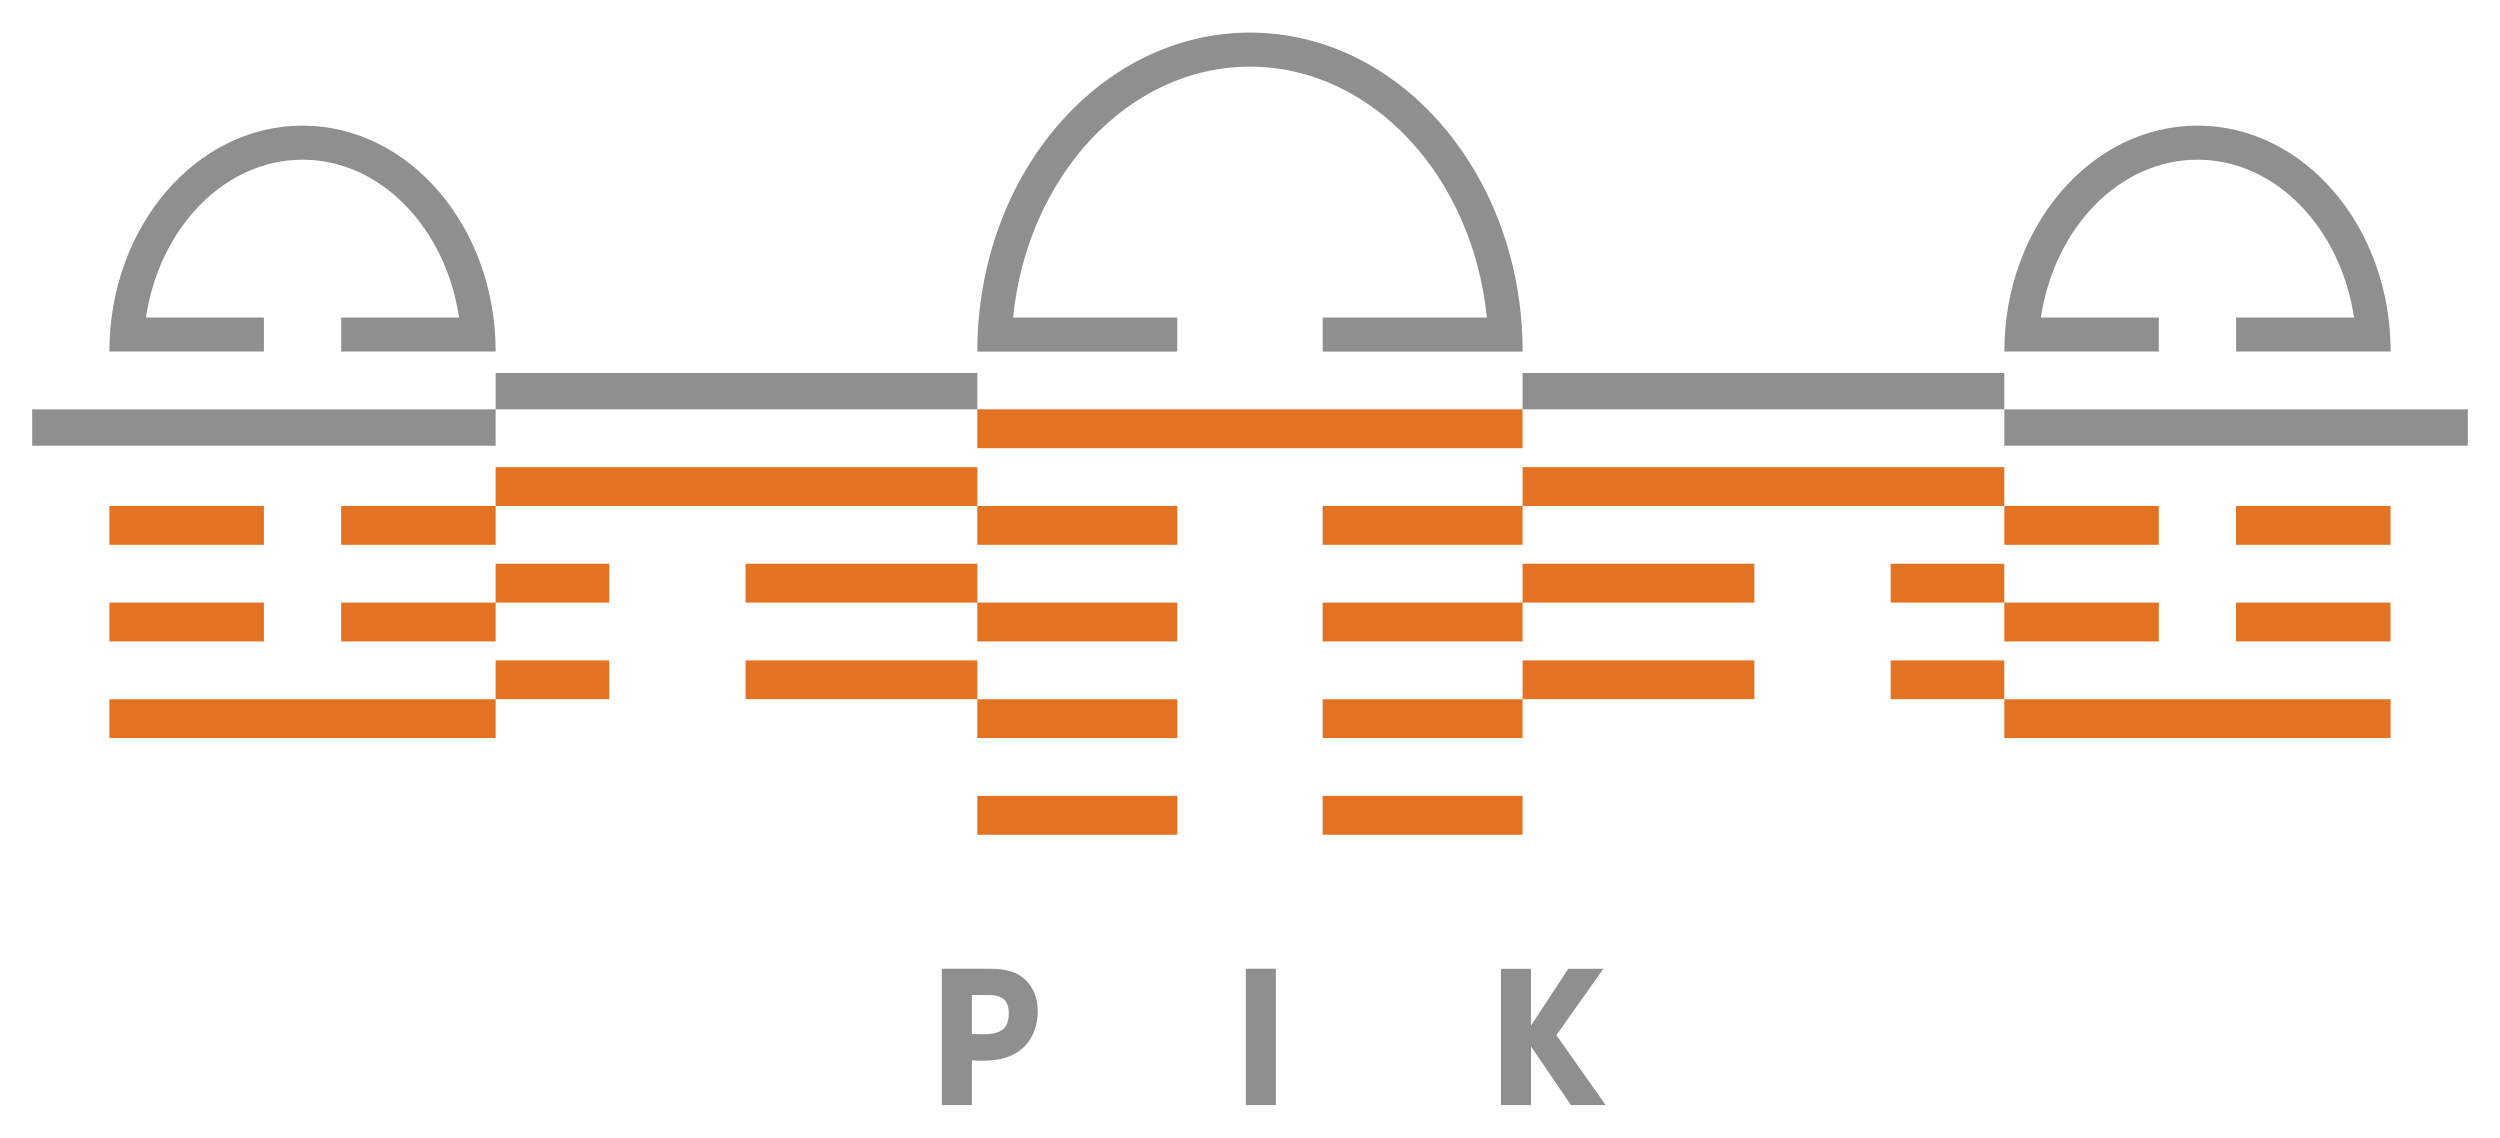
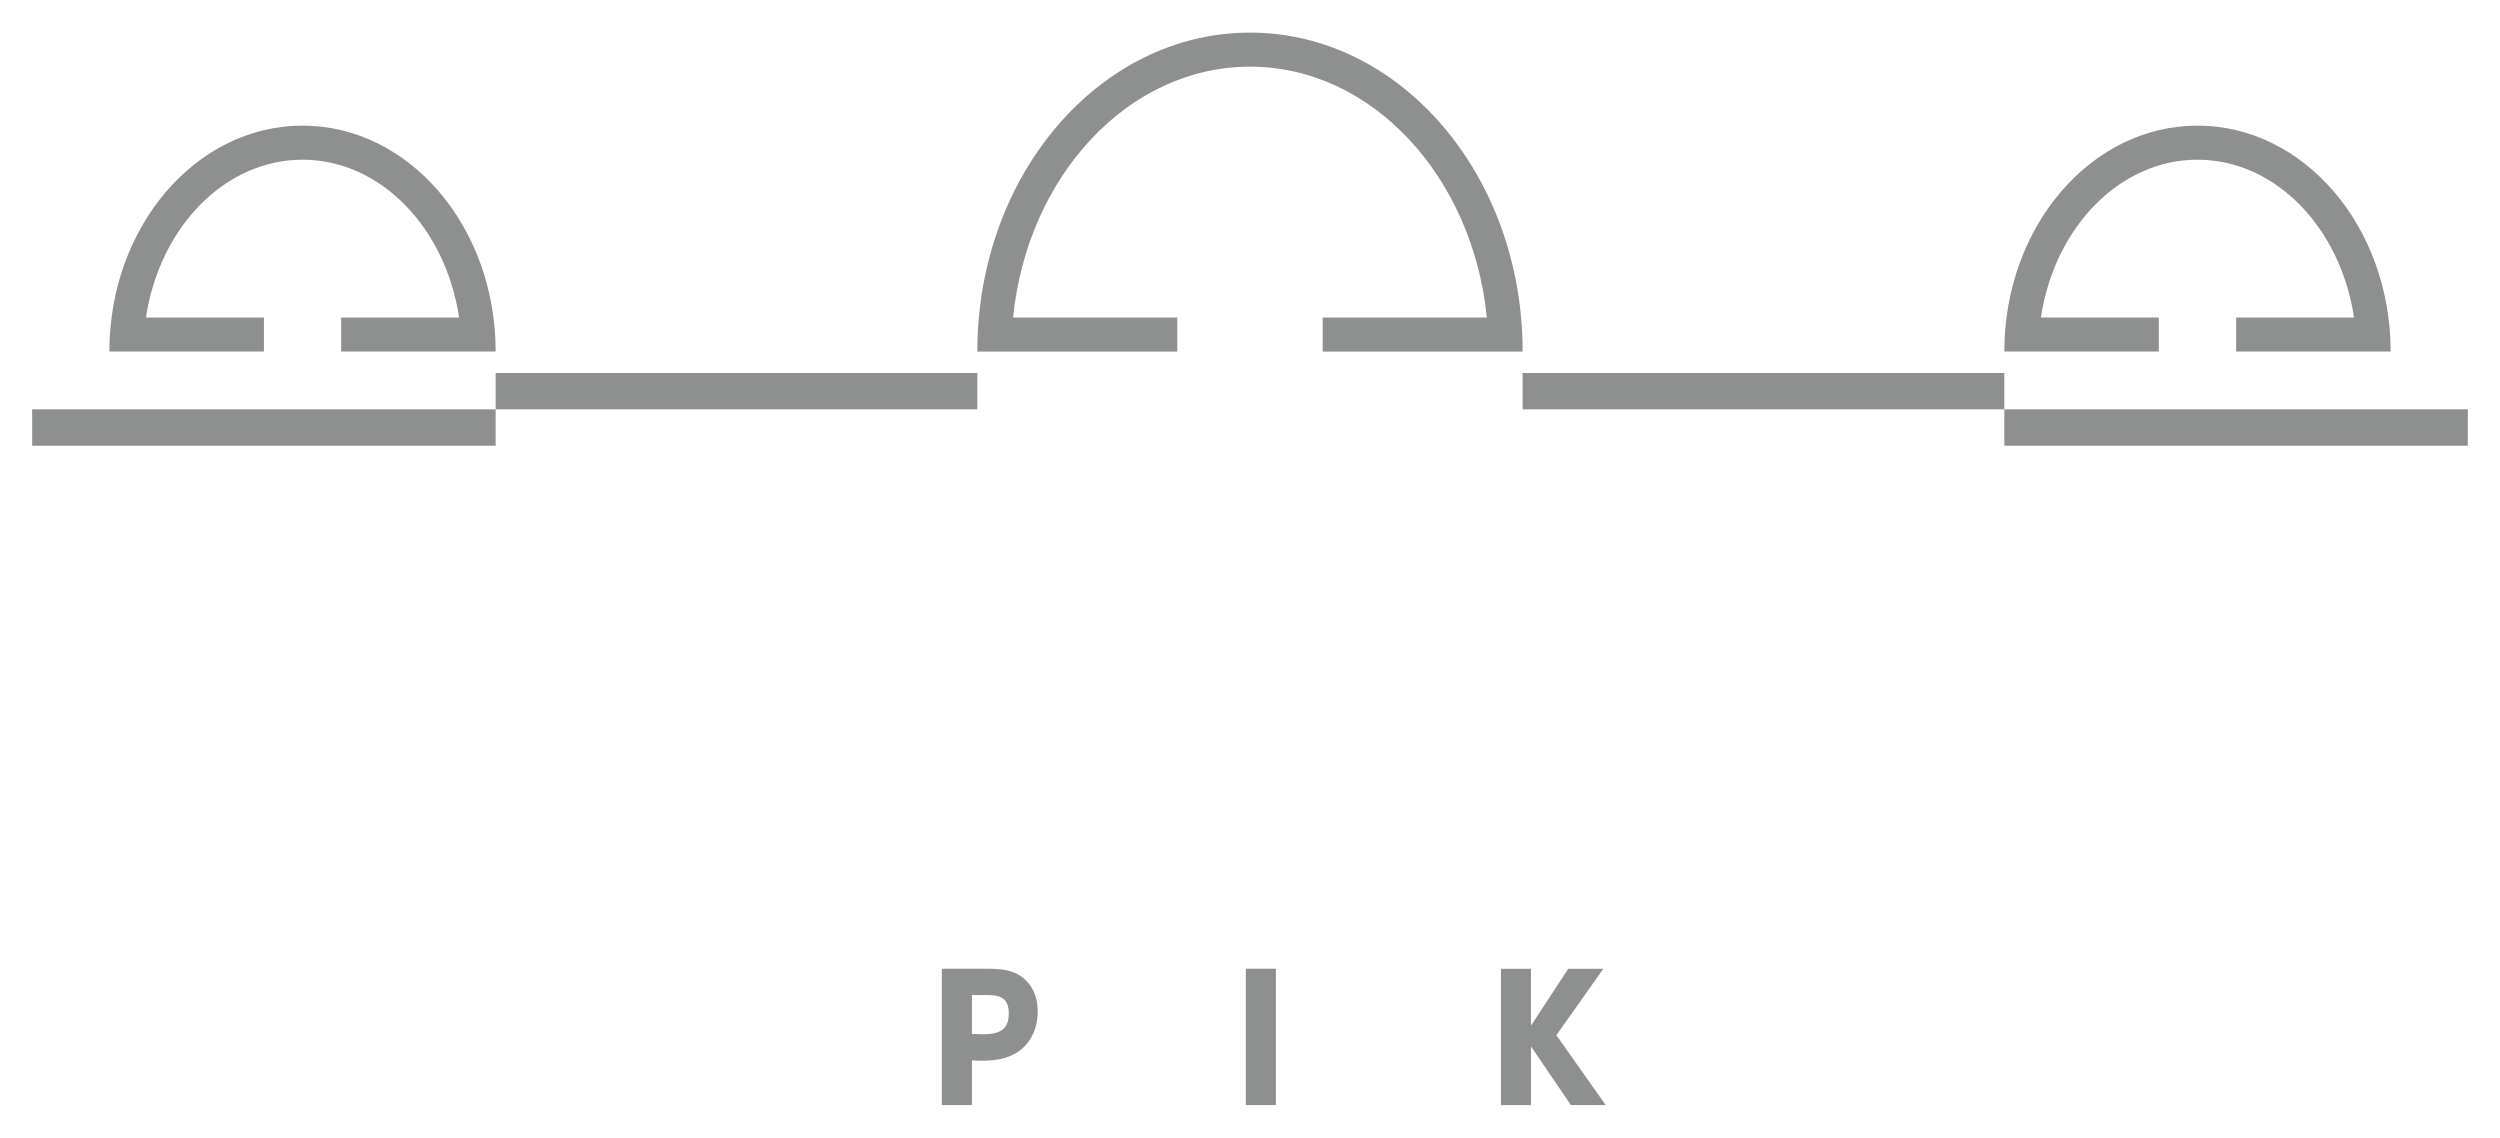
<svg xmlns="http://www.w3.org/2000/svg" id="svg444" version="1.1" width="1024" height="466" viewBox="-1.885 -1.885 146.471 66.606">
  <defs id="defs441" />
  <path id="path80" d="m 71.115,54.848 c -0.005,0 -0.01,0.005 -0.01,0.012 v 0.127 0.021 7.668 0.023 0.125 c 0,0.005 0.004,0.01 0.01,0.01 h 0.127 0.021 1.445 0.023 0.125 c 0.008,0 0.012,-0.004 0.012,-0.01 v -0.125 -0.023 -7.668 -0.021 -0.127 c 0,-0.007 -0.004,-0.012 -0.012,-0.012 h -0.125 -0.023 -1.445 -0.021 z m -17.82,0.002 v 0.148 7.689 0.148 h 0.148 1.469 0.146 v -0.148 -2.473 c 0.18,0.015 0.332,0.023 0.564,0.023 1.083,0 1.791,-0.21 2.367,-0.699 0.597,-0.513 0.926,-1.289 0.926,-2.188 0,-0.752 -0.235,-1.368 -0.699,-1.832 -0.509,-0.481 -1.108,-0.67 -2.143,-0.67 h -2.631 z m 32.77,0 c -0.005,0 -0.012,0.007 -0.012,0.014 v 0.123 0.021 7.67 0.021 0.125 c 0,0.005 0.006,0.01 0.012,0.01 h 0.123 0.023 1.445 0.023 0.125 c 0.005,0 0.01,-0.004 0.01,-0.01 v -0.125 -0.021 -3.289 c 0,-0.007 0.003,0.014 0.006,0.019 l 2.283,3.354 c 0.004,0.007 0.01,0.016 0.014,0.021 l 0.029,0.041 c 0.004,0.005 0.013,0.01 0.019,0.01 h 0.055 0.019 1.658 0.023 0.271 l -0.158,-0.219 c -0.003,-0.007 -0.009,-0.015 -0.012,-0.021 l -2.713,-3.844 c -0.003,-0.005 -0.003,-0.013 0,-0.019 l 2.574,-3.639 c 0.004,-0.005 0.008,-0.014 0.012,-0.018 l 0.152,-0.215 c 0.004,-0.005 -5.3e-4,-0.01 -0.006,-0.01 h -0.262 -0.021 -1.67 -0.021 -0.057 c -0.005,0 -0.015,0.004 -0.018,0.01 l -0.031,0.047 c -0.003,0.004 -0.009,0.012 -0.012,0.018 l -2.131,3.25 c -0.003,0.005 -0.006,-0.073 -0.006,-0.08 v -3.086 -0.021 -0.123 c 0,-0.007 -0.004,-0.014 -0.01,-0.014 h -0.125 -0.023 -1.445 -0.023 z m -31.006,1.541 h 0.99 c 0.82,0 1.168,0.323 1.168,1.078 0,0.863 -0.431,1.215 -1.494,1.215 -0.057,0 -0.27,-10e-4 -0.438,-0.012 l -0.178,0.002 -0.049,-0.002 z" style="fill:#8e908f;fill-opacity:1;fill-rule:nonzero;stroke:none;stroke-width:1.333" />
-   <path id="path86" d="m 55.375,22.074 v 2.275 h 31.947 v -2.275 z m -28.221,3.385 v 2.275 H 55.375 V 25.459 Z M 55.375,27.734 v 2.277 h 11.715 v -2.277 z m -28.221,0 h -9.051 v 2.277 h 9.051 z m 60.168,-2.275 v 2.275 h 28.221 v -2.275 z m 0,2.275 H 75.607 v 2.277 h 11.715 z m -82.799,0 v 2.277 h 9.053 v -2.277 z m 111.021,0 v 2.277 h 9.051 v -2.277 z m 13.576,0 v 2.277 h 9.053 v -2.277 z m -101.967,3.385 v 2.275 h 6.656 v -2.275 z m 14.643,0 v 2.275 H 55.375 v -2.275 z m 45.525,0 v 2.275 h 13.58 v -2.275 z m 21.566,0 v 2.275 h 6.656 V 31.119 Z M 4.523,33.396 v 2.275 h 9.053 v -2.275 z m 13.58,0 v 2.275 h 9.051 v -2.275 z m 37.271,0 v 2.275 h 11.715 v -2.275 z m 20.232,0 v 2.275 h 11.715 v -2.275 z m 39.938,0 v 2.275 h 9.051 v -2.275 z m 13.576,0 v 2.275 h 9.053 v -2.275 z m -101.967,3.385 v 2.275 h 6.656 v -2.275 z m 14.643,0 v 2.275 H 55.375 v -2.275 z m 45.525,0 v 2.275 h 13.58 v -2.275 z m 21.566,0 v 2.275 h 6.656 V 36.781 Z M 4.523,39.059 v 2.275 H 27.154 V 39.059 Z m 50.852,0 v 2.275 H 67.09 V 39.059 Z m 20.232,0 v 2.275 H 87.322 V 39.059 Z m 39.938,0 v 2.275 h 22.631 V 39.059 Z M 55.375,44.717 v 2.277 H 67.09 V 44.717 Z m 20.232,0 v 2.277 H 87.322 V 44.717 Z" style="fill:#e37222;fill-opacity:1;fill-rule:nonzero;stroke:none;stroke-width:1.333" />
  <path id="path96" d="M 71.35,0 C 62.528,0 55.375,8.367 55.375,18.688 H 67.09 V 16.693 H 57.471 C 58.297,8.425 64.208,1.996 71.35,1.996 c 7.143,0 13.05,6.429 13.877,14.697 H 75.609 V 18.688 H 87.324 C 87.324,8.367 80.174,0 71.35,0 Z M 15.84,5.451 c -6.249,0 -11.316,5.926 -11.316,13.236 h 9.053 V 16.693 H 6.668 c 0.781,-5.249 4.597,-9.246 9.172,-9.246 4.573,0 8.389,3.997 9.172,9.246 h -6.908 v 1.994 h 9.051 c 0,-7.311 -5.065,-13.236 -11.314,-13.236 z m 111.02,0 c -6.249,0 -11.314,5.926 -11.314,13.236 h 9.051 v -1.994 h -6.908 c 0.783,-5.249 4.597,-9.246 9.172,-9.246 4.572,0 8.391,3.997 9.172,9.246 h -6.908 v 1.994 h 9.053 c 0,-7.311 -5.066,-13.236 -11.316,-13.236 z M 27.154,19.945 v 2.129 H 55.375 v -2.129 z m 0,2.129 H 0 v 2.129 h 27.154 z m 60.168,-2.129 v 2.129 h 28.221 v -2.129 z m 28.223,2.129 v 2.129 h 27.156 v -2.129 z" style="fill:#8e908f;fill-opacity:1;fill-rule:nonzero;stroke:none;stroke-width:1.333" />
</svg>